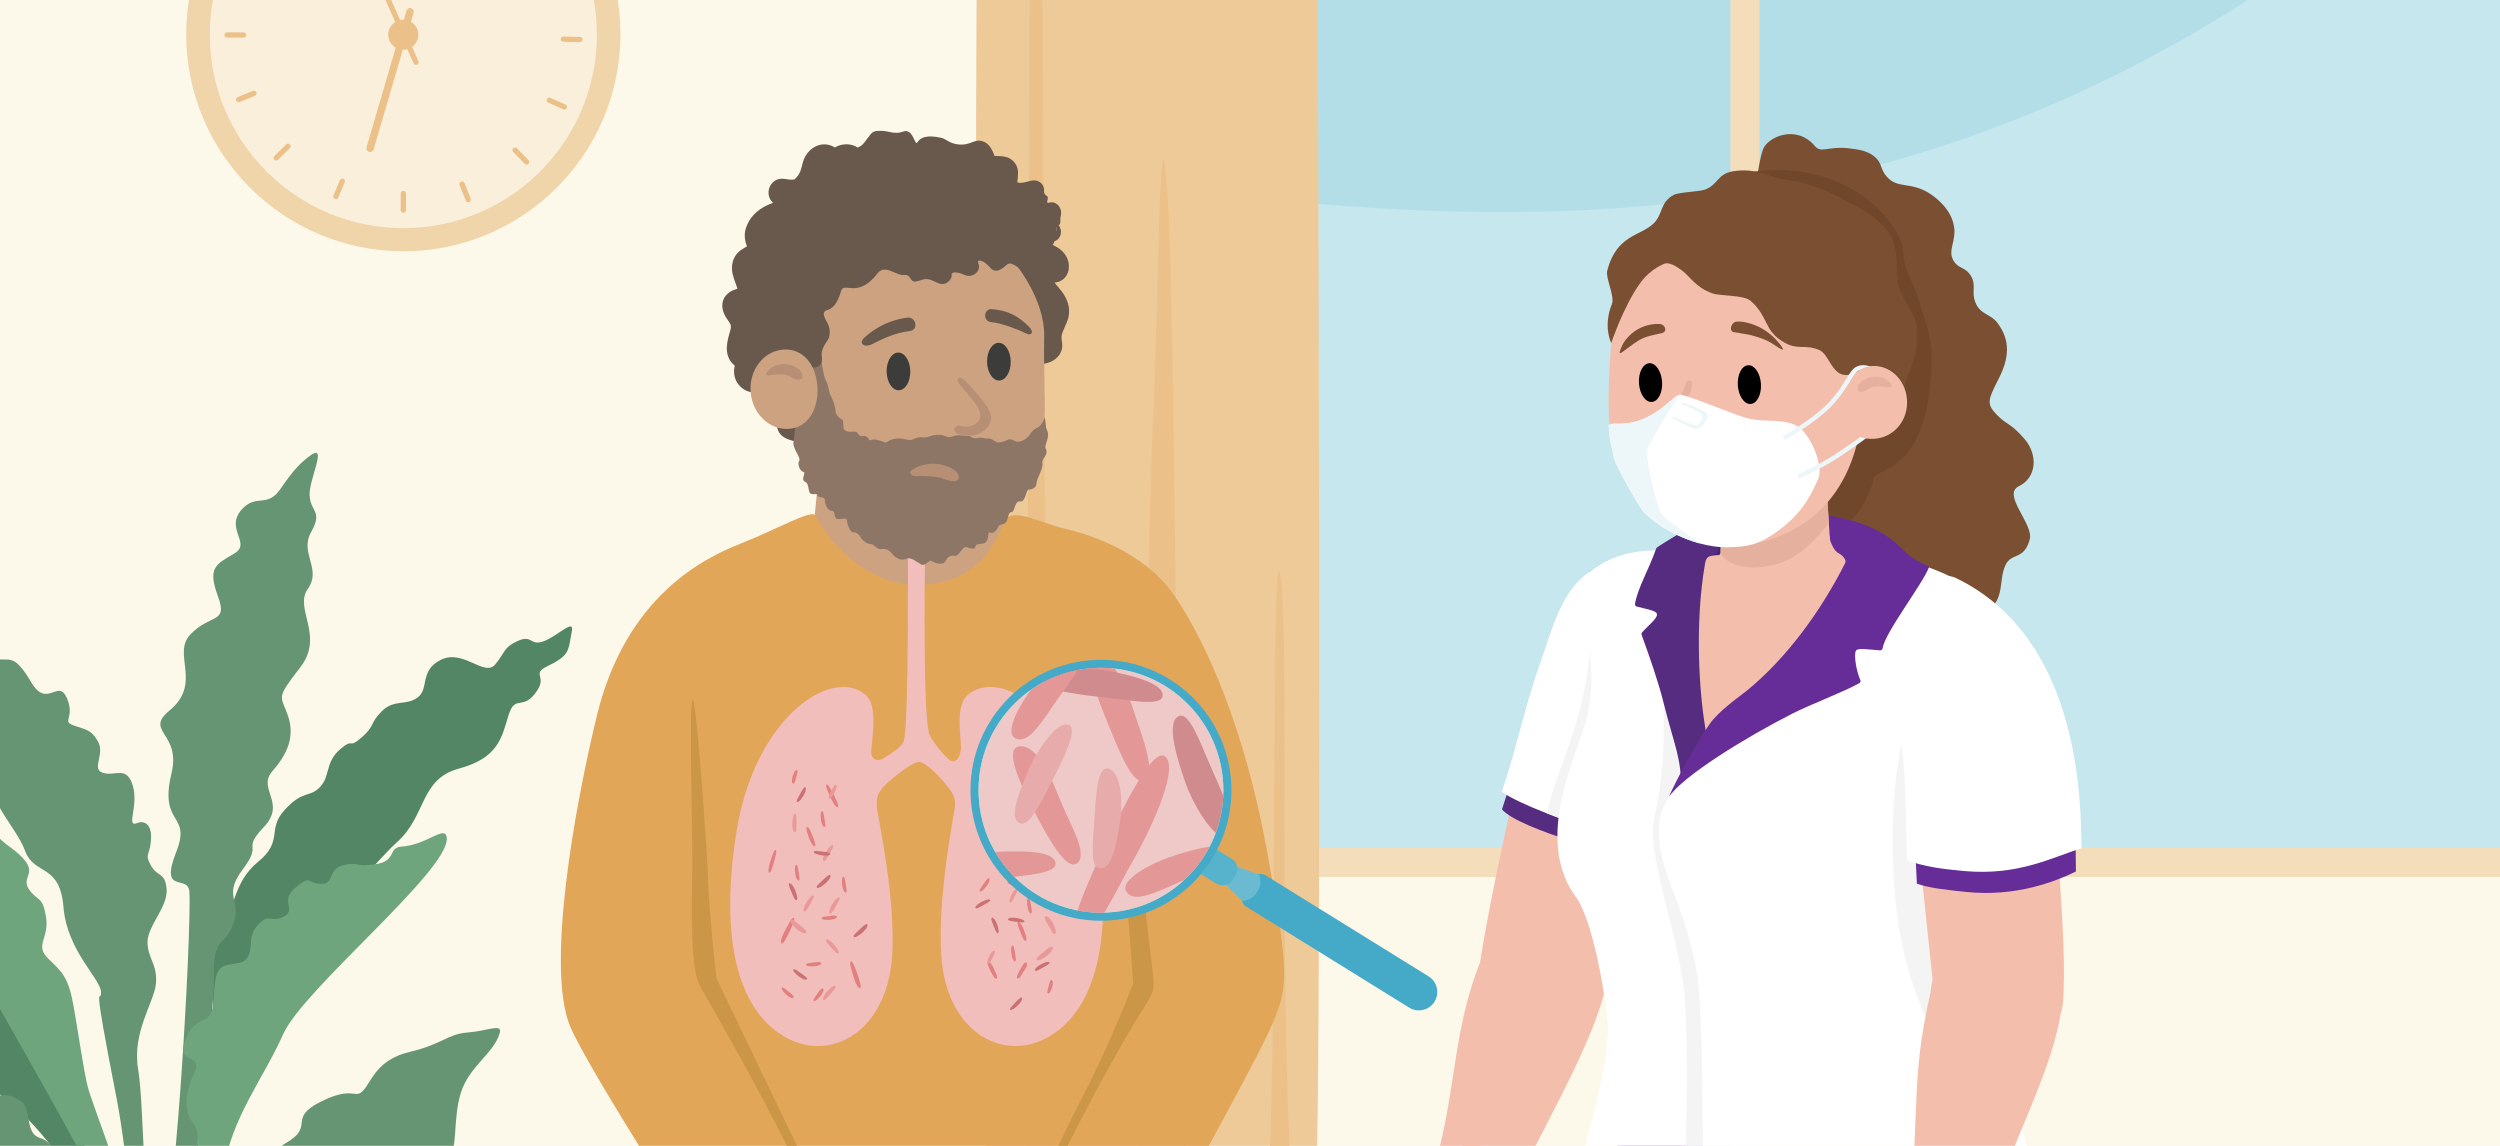
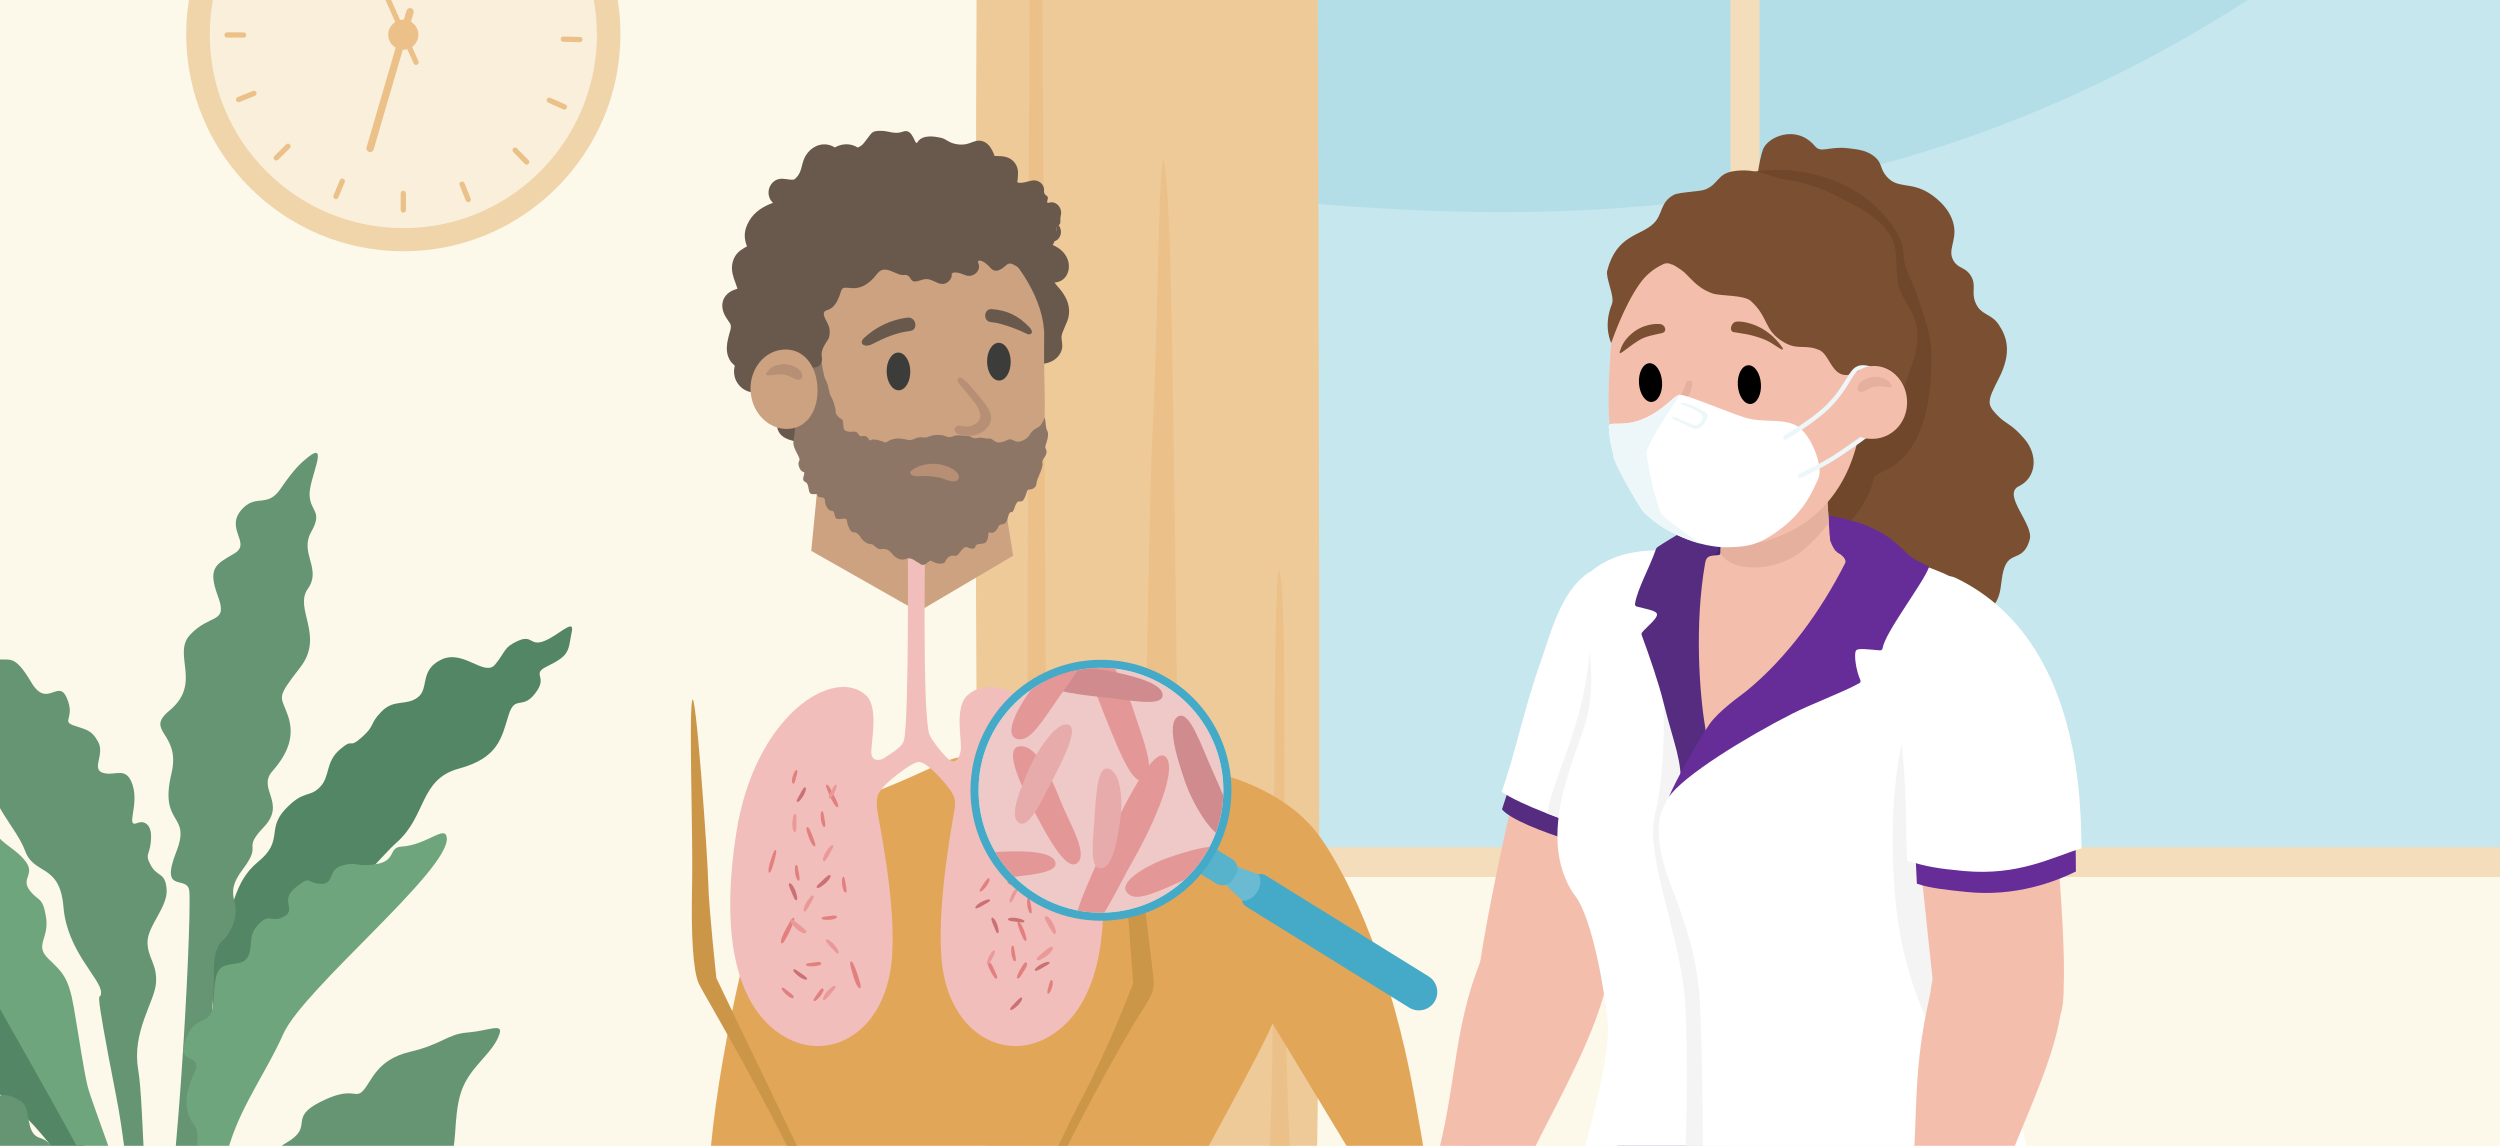
<svg xmlns="http://www.w3.org/2000/svg" id="Laag_2" data-name="Laag 2" viewBox="0 0 840 385">
  <defs>
    <style> .cls-1 { fill: none; } .cls-2 { fill: #3c3c3b; } .cls-3 { fill: #cb7174; } .cls-4 { fill: #f9efda; } .cls-5 { fill: #fcf8ea; } .cls-6 { fill: #e28080; } .cls-7 { fill: #f4f4f4; } .cls-8 { fill: #659572; } .cls-9 { fill: #f3ddba; } .cls-10 { fill: #538664; } .cls-11 { fill: #e7f6f6; } .cls-12 { fill: #b68f74; } .cls-13 { fill: #b3dee8; } .cls-14 { fill: #49f7ff; } .cls-15 { fill: #6abbd2; } .cls-16 { fill: #f1bebb; } .cls-17 { fill: #ebc189; } .cls-18 { clip-path: url(#clippath-1); } .cls-19 { fill: #f0d4aa; } .cls-20 { fill: #fff; } .cls-21 { fill: #57b3cc; } .cls-22 { fill: #cc9649; } .cls-23 { fill: #c5e7ed; } .cls-24 { opacity: .2; } .cls-25 { fill: #ecb5a5; } .cls-26 { fill: #edf6f8; } .cls-27 { fill: #69594d; } .cls-28 { fill: #45aac7; } .cls-29 { fill: #8e7667; } .cls-30 { fill: #e6b09f; } .cls-31 { fill: #662d98; } .cls-32 { fill: #7b4f31; } .cls-33 { fill: #f4bead; } .cls-34 { fill: #cda280; } .cls-35 { fill: #422775; } .cls-36 { fill: #eeca99; } .cls-37 { fill: #6fa57d; } .cls-38 { clip-path: url(#clippath); } .cls-39 { fill: #562c81; } .cls-40 { fill: #e89998; } .cls-41 { fill: #70472a; } .cls-42 { fill: #e2a659; } </style>
    <clipPath id="clippath">
      <rect class="cls-1" width="840" height="385" />
    </clipPath>
    <clipPath id="clippath-1">
      <circle class="cls-16" cx="369.92" cy="265.53" r="41.13" />
    </clipPath>
  </defs>
  <g id="Illustratie_1" data-name="Illustratie 1">
    <g class="cls-38">
      <g>
        <rect class="cls-5" x="-22.44" y="-14.55" width="884.88" height="414.11" />
        <g>
          <polygon class="cls-20" points="970.85 -216.21 412.34 -216.21 415.06 288.34 973.57 288.34 970.85 -216.21" />
          <g>
            <g id="Raam">
              <rect class="cls-13" x="429.63" y="-212.79" width="500.58" height="501.54" />
              <path class="cls-23" d="M930.21-170.93v459.68h-500.58V67.4c85.06,7.76,189.69,9.61,300.98-52.61,93.29-52.16,154.99-129.05,199.59-185.72Z" />
              <path class="cls-9" d="M425.25-217.01v511.67h508.55V-217.01h-508.55ZM581.42,284.63h-146.32V-206.98h146.32v491.61ZM924.9,284.63h-333.69V-206.98h333.69v491.61Z" />
            </g>
            <g>
              <path class="cls-36" d="M441.89,398.2c-2.27,2.87-4.53,2.23-7.61,2.2-1.12-.01-2.34.06-3.72.4-1.73.44-3.23,1.76-4.92,3.27-3.35,2.99-7.47,6.72-15.67,5.85-8.98-.95-8.71-6.03-11.46-9.74-1.03-1.39-2.49-2.59-5.02-3.31-4.2-1.18-7.77.86-11.47,3.31-4.46,2.96-9.11,6.53-15.3,5.82-7.27-.84-10.72-4.89-13.62-8.04-1.62-1.76-3.07-3.23-4.91-3.69-1.35-.34-2.27.3-3.09,1.31-2.3,2.87-3.73,8.72-11.33,3.9-10.25-6.49-4.17-614.26-4.12-619.41.82,1.25,112.24-.03,112.24-.03,0,0,3.09,614.23,0,618.14Z" />
              <path class="cls-17" d="M348.19-162.56c2.72,14.94,2.25,447.9,4.91,560.55-1.62-1.76-3.07-3.23-4.91-3.69-1.35-.34-2.27.3-3.09,1.31.03-93.45.3-573.47,3.09-558.16Z" />
              <path class="cls-17" d="M392.47,68.26c2.31,36.06,2.89,228,6.05,331.94-1.03-1.39-2.49-2.59-5.02-3.31-4.2-1.18-7.77.86-11.47,3.31,1.76-54.43,3.53-226.33,5.29-257.61,2.06-36.51,2.06-122.59,5.15-74.34Z" />
              <path class="cls-17" d="M434.28,400.4c-1.12-.01-2.34.06-3.72.4-1.73.44-3.23,1.76-4.92,3.27.88-9.47,1.36-23.63,1.83-48.91,1.03-54.77,0-189.1,3.09-159.1,2.45,23.75-.92,142.4,3.72,204.34Z" />
            </g>
          </g>
        </g>
        <g>
          <path class="cls-10" d="M192.13,212.13c-1.29,6.8-.56,7.97-8.44,11.84-4.97,2.44-.09,3.23-3.07,7.85-4.92,7.63-7.46,1-9.79,8.62s-3.49,14.24-16.68,17.82c-13.19,3.58-10.81,15.88-20.79,24.73-9.97,8.85-58.4,67.39-58.4,67.39,0,0-7.63-19.85-1.92-32.31,5.72-12.46,5.12-21.51,13.73-28.55s2.74-10.82,9-17.53c6.26-6.72,8.1-3.83,11.69-7.49,3.59-3.66,1.74-8.34,6.7-12.64,4.96-4.3,2.57.12,7.33-4.06,4.76-4.18,2.48-4.44,6.71-8.74,4.22-4.3,8.28-1.78,12.19-4.76s.42-9.06,7.86-12.66c7.44-3.6,14.52,5.92,18.1,1.65,3.58-4.27,2.72-5.73,7.66-7.95,4.94-2.22,4.04,1.88,8.77.08,4.72-1.8,10.21-7.78,9.37-3.32Z" />
          <path class="cls-8" d="M50.5,507.39s-3.63-98.91-11.35-138.49c-8.59-44.01-5.14-30.91-5.2-35.49-.07-4.59-11.41-13.8-12.62-28.62-1.21-14.82-9.81-10.56-12.87-18.84-3.06-8.28-12.63-16.46-10.69-24.43,1.93-7.96-9.49-12.03-7.57-20.82,1.91-8.79,2.86-5.34,1.91-8.79s-5.2-13.28-1.41-15.74,5.18,5.13,9.02,5.39c3.85.26,5.41-1.39,10.77,7.68,5.36,9.06,9.08-1.43,11.97,5.29,2.89,6.73-1.86,7.69,2.18,9.18s6,1.26,8.34,5.55c2.34,4.29-2.45,9.16,1.64,10.42s7.89-2.57,9.99,4.26-2.48,14.23,1.49,12.61c2.77-1.13,4.68,1.06,4.67,4.28-.03,6.85-2.43,5.6-.15,9.82s4.9,2.23,5.37,8.14c.47,5.9-6.42,12.32-6.42,17.73s3.32,7.38,2.85,13.77c-.47,6.39-8.17,16.34-5.99,29.08,2.19,12.74,1.48,58.13,6.82,59.29,5.34,1.16,11.22-107.2,10.38-119.07-.43-6.06-10.17,1.32-4.39-13.39,5.22-13.28-5.91-8.49-1.61-26.39,3.29-13.72-9.29-13.96-.69-21.06,11.13-9.18.85-18.91,6.91-25.44,6.8-7.31,12.89-3.55,9.36-13.04-3.53-9.49-.68-10.68,5.49-14.27,6.17-3.59-3.86-8.58,3.1-15.41,4.51-4.43,8.14.02,12.49-6.38,4.35-6.39,6.74-8.63,9.06-10.48,7.55-6.05.37,7.14.68,12.75.31,5.61,4.52,5.18.52,12.28-4.01,7.1,3.68,12.36-1.11,19.07-4.79,6.72,5.76,15.72-2.6,26.47-8.36,10.75-6.46,9.27-4.09,16.16,2.37,6.89-.03,12.74-5.24,18.67s4.86,10.61-2.83,18.72-.14,5.02-7.12,14.27c-6.99,9.24,0,10.33-3.32,18.69s-6.61,2.75-6.39,18.35c.22,15.6-11.45,102.02-12.12,127.34-.67,25.32.28,47.95-2.09,51.89-2.37,3.94-6.65,9.84-7.12-.98Z" />
          <path class="cls-37" d="M150.13,281.47c1.06,10.89-48.18,50.75-54.95,65.96-6.77,15.21-17.69,28.49-20.07,46.2-2.37,17.71-10.45,145.61-10.45,145.61l-5.7.98s8.18-132.55,7.41-139.57c-.76-7.02,3.55-10.83.92-13.35-2.63-2.52.65-5.64-2.18-9.49-2.83-3.85-3.75-8.97.04-16.99,3.79-8.02-7.61-1.62-1.92-13.46,3-6.24,7.72-2.68,8.37-9.93.65-7.25.34-11.98,4.29-13.06s6.07-.18,7.62-3.33-.44-6.63,3.41-10.55,4.15-.17,8.51-2.54c4.36-2.36-1.67-5.32,3.88-9.74,5.55-4.43,3.25-1.52,8.27-1.25s2.34-4.78,7.48-6.19,4.37.69,11.31-.42,3.98-5.62,8.55-5.9c8.61-.54,14.75-7.5,15.19-2.95Z" />
          <path class="cls-10" d="M63.16,554.34c-7.49,1.74-33.61-154.11-46.99-170.6-13.39-16.49-20.79-18.18-26.92-24.13-6.13-5.95-.1-8.08-6.3-9.9-6.2-1.83-9.51-.33-11.72-3.81-2.21-3.48.59-8.85-3.73-9.66-4.31-.81-9.6-1.04-11.99-5.93-2.4-4.89,1.62-11.63-2.01-12.6-3.63-.97-8.9-3.74-9.55-8.67-.65-4.93,1.89-6.97-.32-10.45-2.21-3.48-7.37-8.09-7.98-12.67s-9-12.43-5.73-14.28c3.26-1.85,14.98,9.95,19.49,9.63,4.51-.32,9.61-1.51,11.39,1.35,1.78,2.85,8.64-.92,12.3,2.95,3.66,3.87,6.57-.92,9.3,3.95,2.73,4.87,3.77,10.83,6.58,10.52s3.48-2.68,6.43.83,3.16,9.95,6.56,9.36,7.77-1.96,9.1,2.81c1.33,4.77-2.7,10.04.99,10.83s5.03-1.2,6.51,5.47c1.48,6.67-1.67,6.78,3.69,10.2s2.51,9.21,2.8,17.65-1.04,10.11,4.83,34.2c5.88,24.09,33.36,147.68,34.21,151.47.85,3.8,2.12,10.76-.94,11.47Z" />
          <path class="cls-37" d="M46.55,505.71s-1.65-79.71-11.15-101.84c-9.5-22.14-96.17-169.69-99.97-177.07-3.55-6.91,10.93,8.34,16.14,8.36,3.42.01,7.6,1.48,10.92,7.87s9.02,2.46,12.82,6.89c3.8,4.43,4.06,18.83,9.63,18.51s8.06,1.25,11.56,8.34c3.5,7.09,7.3,7.09,11.58,12.01,4.27,4.92-1.18,6.17,1.78,10.22,2.97,4.05,4.46,1.97,5.61,9.16,1.15,7.19-3.97,9.35.73,13.92,4.7,4.57,6.8,6.07,8.6,16.39,1.8,10.32,3.22,20.65,4.65,26.56,1.42,5.9,14.55,38.45,16.3,51.2,1.75,12.75,5.07,89.49,5.07,89.49h-4.27Z" />
          <path class="cls-8" d="M167.87,347.26c-2.16,6.89-10.15,10.95-12.99,19.81-2.85,8.85-.95,20.17-4.27,21.64s-13.7,4.67-14.44,8.98,2.57,9.57-4.13,14.97c-4.44,3.58-5.86.63-9.18,6.53-3.32,5.9.31,8.94-5.43,10.38-5.74,1.44-12.27-3.57-11.86,1.15.42,4.72,2.46,4.69-3.79,7.9-6.25,3.21-14.43,3.1-19.12,12.5-4.69,9.4-9.66-1.91-14.52,36.65-2.98,23.65,1.75,37.69-2.52,38.67s-17.57-.98-17.57-.98c0,0-3.74-.31-5.91-8.77s-11.77-67.58-19.31-86.22c-7.54-18.65-51.7-64.89-71.17-74.72-19.47-9.84,3.32-6.89,9.97-3.44,6.65,3.44,24.73,3.33,28.98,5.6,4.25,2.27.74,13.25,5.82,11.2s7.74-1.12,10.92,1.12c3.18,2.24,1.03,10.55,5.91,12.05,4.87,1.51,5.28,5.21,5.79,10.98.51,5.77,5.35,4.65,6.02,14.81.67,10.15,6.78,13.08,7.76,22.19.98,9.11,5.23,36.07,8.56,52.35,3.34,16.28,3.2,30.44,5.17,33.45,1.97,3,13.36,3.5,13.36,3.5,0,0,7.04-67.56,9.93-81.5,2.89-13.93,10.41-17.33,11.16-26.95s5.07-10.47,8.61-10.04-3.49-11.28,6.43-16.99c9.93-5.71.42-8.2,11.59-13.84,11.16-5.64,11.58-.64,14.46-3.88,2.88-3.24,4.56-10.32,15.59-12.93,11.03-2.6,12.6-5.99,19.41-6.51s11.91-3.24,10.78.33Z" />
        </g>
        <g>
          <g>
            <path class="cls-32" d="M593.81,129.73c-.1,1.89-.12,3.98,0,6.45.12,2.55.39,5.51.88,9.07,1.31,9.51-1.05,46.24,6.45,54.68,2.11,2.38,28.93,15.28,37.14,14.7,13.15-.94,23.99-5.07,29.64-9.33,5.76-4.34,3.57-10.34,5.9-15.4,2.01-4.37,6.26-1.51,8.18-8.7,1.36-5.08-9.46-15.04-3.66-17.83,5.9-2.83,6.55-10.4,1.93-15.83-4.7-5.52-5.97-4.64-9.35-8.19-3.37-3.54-3.22-4.6.67-12.16,4.54-8.83,2.7-14.1-.05-18.17-2.53-3.75-6.02-3.04-7.78-7.34-1.5-3.67.42-5.72-1.53-8.98-1.85-3.08-4.17-2.29-5.81-5.05-2.18-3.67,1.06-6.51.09-11.82-1.18-6.42-7.39-10.33-8.34-10.93-6.3-3.97-10.61-1.3-14.33-5.67-2.24-2.63-1.35-4.49-4.1-6.68-2.47-1.97-5.22-2.32-8.67-2.73-6.74-.79-9.1,1.83-11.26-.73-6.27-7.44-15.97-3.1-17.48,1.22-2.24,6.37-5.11,31.06-1.36,40.71,1.39,3.55,3.25,31.14,2.85,38.73Z" />
            <path class="cls-41" d="M576.96,66.34c1.75.23,3.57.22,4.58-.12,2.41-.8,4.85-1.29,7.39-1.46,3.05-.2,6.06,0,8.98.54-.62.11-1.18.42-1.54.94-1.69,2.5-2.97,5.07-3.88,7.95-1.72,5.4-1.9,11.17-1.53,16.8.03.42.06.83.09,1.25.54,6.7,1.52,13.34,2.02,20.05.43,5.8.68,11.62.74,17.44.03,2.15.02,4.3,0,6.45-.07,5.33-.31,10.67-.71,15.98-.5,6.56-1.43,13.2-.81,19.79.18,1.95.53,3.84,1.01,5.69,1.06,4.07,2.76,7.92,4.75,11.72-.17-.33-.26-.49-.3-.55.08.16.61,1.17.77,1.44-.05-.1-.17-.32-.37-.7,1.23,2.28,27.69-10.11,31.52-29.17.59-2.92,19.08-1.3,19.32-40.14.05-7.89-2.51-13.41-4.78-20.84-1.25-4.1-4.55-9.22-4.58-13.62-.05-6.79-6.3-13.76-11.3-18.04-12.03-10.31-33.75-14.06-48.74-7.09-.27.12-.56.15-.82.22-1.06,1.73-1.62,3.72-1.79,5.48Z" />
            <g>
              <g id="Onderarm_R" data-name="Onderarm R">
                <path class="cls-33" d="M481.61,393.42c8.78-29.84,5.71-49.88,19.08-77.84,0,0,42.53-9.36,39.84,10.72-2.69,20.08-19.55,47.59-33.22,75.9l-25.71-8.78Z" />
                <path class="cls-33" d="M483.47,405.77c4.43,5.97,12.94,7.28,19,2.92,6.07-4.36,7.4-12.73,2.97-18.7-4.43-5.97-12.94-7.28-19-2.92-6.07,4.36-7.4,12.73-2.97,18.7Z" />
              </g>
              <g id="Bovenarm_R" data-name="Bovenarm R">
                <path class="cls-33" d="M538.97,331.81c5.36-15.53,28.32-73,30.99-80.53,2.67-7.53-49.24-30.05-50.6-25.47-10.59,35.41-22.22,92.48-23.23,107.24l42.85-1.24Z" />
              </g>
            </g>
            <g>
              <path class="cls-39" d="M509.62,256.68l-4.95,15.26c5.31,6.52,41.58,16.62,49.15,16.81,1.87-3.68,3.74-7.35,5.61-11.03-22.6-18.6-42.22-27.26-49.81-21.04Z" />
              <circle class="cls-20" cx="555.24" cy="219.19" r="32.89" transform="translate(-40.27 177.87) rotate(-17.57)" />
              <path class="cls-20" d="M582.03,238.28c-6.85,12.32-22.42,39.88-25.07,45.65-5.05-.75-10.57-2.05-16.51-3.74-1.87-.53-3.81-1.11-5.78-1.72-5.22-1.61-10.31-3.39-14.87-5.15-6.67-2.6-12.2-5.17-15.24-7.27,4.28-11.78,7.55-28.18,13.09-43.66,3.27-9.08,6.58-23.31,15.78-29.76,9.2-6.44,48.61,45.65,48.61,45.65Z" />
              <path class="cls-7" d="M540.45,280.19c-1.87-.53-3.81-1.11-5.78-1.72-5.22-1.61-10.31-3.39-14.87-5.15,2.24-12.99,13.15-30.93,14.44-56.53.66-13.25,6.42,37.63,6.22,63.4Z" />
              <polygon class="cls-31" points="544.03 376.59 542.49 399.05 587.24 386.06 544.03 376.59" />
              <path class="cls-31" d="M644.25,190.98s-29.61,13.18-51.82,13.37c-4.05.04-7.95-.59-11.54-2.13-12.79-5.47-17.58-16.2-13.79-21.22,2.93-3.88,21.04-11.81,28.28-10.09.59.14,26.18,1.42,35.65,7.67,3.36,2.22,2.35,1.16,4.25,3.01,5.44,5.29,9.18,8.03,8.96,9.38Z" />
              <path class="cls-35" d="M600.77,167.91l-6.07,37.42c-4.05.04-7.95-.59-11.54-2.13-12.79-5.47-25.33-19.87-19.22-23.73,4.41-2.79,27.71-13.72,34.95-12,.59.14,1.22.29,1.87.44Z" />
              <path class="cls-33" d="M650.9,201.51c-9.87,28.45-16.19,29.48-26.47,61.1-.59,1.81-1.93,3.29-3.69,4.04-10.61,4.57-26.92,8.21-45.29,10.97-17.8,2.7-31.5-61.61-33.48-82.02-.33-3.45,2.06-6.58,5.47-7.14,10.65-1.74,20.4-1.03,29.84-1.93.22-.02.42-.08.59-.22.52-.41.39-3.64.42-5.28.01-.48.06-.95.19-1.41,2.12-8.03,9.81-13.92,18.48-13.79,9.26.14,16.83,7.07,18.03,15.98,0,0,.82,2.21,1.76,3.27,2.12,2.36,18.72,6.24,28.85,7.72,4.11.6,6.64,4.8,5.28,8.72Z" />
              <path class="cls-20" d="M601.13,439.93c-1,.81-2.58,1.35-4.61,1.68-7.29,1.16-20.54-.55-34.99-3.41-.23-.05-.48-.09-.71-.14-15.85-3.17-40.54-11.32-39.38-15.94,1.52-6.67,20.35-60.4,18.75-78.75-.69-7.94-4.82-34.13-10.78-42.14-.54-.73-1.11-1.52-1.58-2.33-11.98-20.48,3.28-47.34,5.65-58.94,4.72-22.73-6.49-40.92-.59-46.5,10.55-9.94,23.26-8.74,34.69-8.2-4.64,7.37-4.85,27.92-3.33,46.08,1.14,13.56,3.23,25.8,5.13,30.26,2.63,6.23,14.14,16.83,13.63,22.51.23,22.21,5.68,36.83,8.91,54.62,1.32,7.28,1.26,31.73-.42,38.54-1.65,6.68-3.82,14.72-5.93,22.58,0,0,0,0,0,.03.65,1.1,20.93,35.75,15.55,40.06Z" />
              <path class="cls-7" d="M596.52,441.6c-7.29,1.16-20.54-.55-34.99-3.41,6.19-30.67,5.78-92.48,4.37-104.85-2.57-22.44-13.03-46.26-9.9-59.36,5.17-21.71,2.21-50.3,2.14-51.14l6.11,8.48c1.14,13.56,3.23,25.8,5.13,30.26,2.63,6.23,14.14,16.83,13.63,22.51.23,22.21,5.68,36.83,8.91,54.62l-.42,38.54-.13,11.17-5.79,11.42s0,0,0,.03c.29,1,7.34,25.17,10.94,41.74Z" />
              <path class="cls-39" d="M564.75,265.85c.46-10.85-2.1-14.85-5.9-30.14-1.62-6.52-4.71-15.41-7.14-22.04-.15-.4-.27-.83.02-1.16,2.04-2.37,5.32-4.79,5-6.21-.24-1.13-3.11-1.54-6.82-2.51-.38-.11-.63-.51-.55-.95.92-5.28,4.72-11.67,7.05-18.35.17-.47.44-.63.82-.88,1.28-.86,6.5-4.14,9.96-5.94,2.85-1.49,5.77-1.14,7.75,1.47,0,0,5.16,6.08.43,7.45-1.71.5-2.15.92-2.48,2.81-3.56,20.36-1.88,43.57.05,54.91,1.44,8.48-6.53,16.07-8.18,21.56Z" />
              <path class="cls-20" d="M684.28,418.49c-30.56,22.75-63.81,51.54-112.22,29.87,0,0,.81-84.63-1-113.1-.89-14.28-5.23-26.33-9.86-38.42-2.41-6.34-4.31-13.37-3.77-20.13,1.63-19.82,52.55-54.6,67.43-88.31,8.21.55,9.85-3.69,28.55,4.4,9.05,3.92,36.36,25.82,25.22,53.52-4.87,10.62-7.64,18.73-9.37,26-2.71,11.45-2.8,20.77-4.32,34.36-.55,5.09-4.52,14.23-2.14,18.74,2.87,5.43,5.44,13.7,7.76,21.93,1.77,6.22,3.39,12.4,4.9,17.31,6.49,21.16,12.62,51.01,8.83,53.84Z" />
              <path class="cls-7" d="M662.07,369.61c-8.44-14.06-22.46-34.93-25.31-68.44-3.81-44.74,6.56-65.63,6.56-65.63l7.03-3.81,18.92,40.58c-2.71,11.45-2.8,20.77-4.32,34.36-.55,5.09-.4,9.82-.37,16.77.03,6.14-4.81,37.93-2.49,46.17Z" />
              <path class="cls-31" d="M626.18,177.39c5.8-.59,12.74,6.93,14.85,8.82,3.12,2.79,7.3,3.88,7.13,4.34-2.13,5.67-14.82,21.97-15.6,27.26-.06.44-.46.74-.9.71-4.25-.31-7.41-.88-8.05.1-.8,1.24.1,6.93,1.46,9.85.19.4.03.89-.36,1.1-5.97,3.24-16.29,7.06-22.51,10.22-15.8,8.03-36.8,20.98-41.5,28.06,2.54-5.99,9.41-18.24,13.64-24.45,3.12-4.57,10.73-9.81,12.42-11.19,13.53-11.03,25.02-26.79,33.23-43.05.42-.83-.4-2.26-2.37-3.42-2.62-1.54,6.57-5.39,7.67-8.07.13-.32.56-.28.9-.31Z" />
              <path id="Mond" class="cls-25" d="M575.51,164.19c4.34.79,6.38.49,9.9-1.95,3.12-2.15,2.37-5.39-1.23-5.24-3.06.13-4.1-.01-8.67,1.68-2.74,1.02-5.28,4.54,0,5.51Z" />
            </g>
            <g id="Nek">
              <g>
                <path class="cls-33" d="M615.1,185.08v.02c-.27,9.92-8.35,17.9-18.34,17.97-10.21.07-18.54-8.14-18.61-18.35,0-.77.04-1.53.12-2.28.07-.03.14-.06.22-.09,0-.46,0-.92.01-1.38h0c.02-1.6.05-3.19.06-4.78.07-5.14.11-10.25.18-15.39,1.98-7.98,8.81-13.75,16.75-14.33,7.24-.52,14.22,3.37,17.76,9.9l.13,2.07.9,14.04.59,9.21h0s.22,3.4.22,3.4Z" />
                <path class="cls-30" d="M614.4,161.13c0,.21,0,.41,0,.61v.02c-.26,9.77-8.23,17.64-18.07,17.7-10.06.07-18.26-8.02-18.33-18.08,0-.76.04-1.51.12-2.25.06-.49.13-.97.23-1.45h0c.53-2.67,1.64-5.12,3.2-7.23,3.29-4.46,8.56-7.37,14.53-7.41,6.44-.05,12.12,3.26,15.4,8.29,1.36,2.1,2.31,4.48,2.71,7.06h0c.14.9.21,1.81.22,2.73Z" />
                <path class="cls-30" d="M613.8,164.86l.7,10.86c-4.36,5.54-9.31,10.75-15.6,13.15-7.09,2.71-17.05,2.79-20.76-2.74.06-5.47-.21-19.27-.15-24.74,2.03-8.5,9.43-3.28,17.64-3.89,7.49-.54,14.51.41,18.18,7.37Z" />
              </g>
            </g>
            <g id="Hoofd">
              <path class="cls-33" d="M540.53,137.14c.08,3.65.36,7.16.94,10.55,1.47,8.73,4.89,16.59,12.07,23.35,2.39,2.25,19.86,16.4,39.97,10.63,15.27-4.37,26.68-15.8,30.77-34.06,0,0,4.68-2.63,4.78-4.61.3-5.74-3.73-15.95-3.9-18.74,3.32-22.8-2.55-39.13-24.71-46.96-16.66-5.88-36.68,4.56-46.91,14.4-7.47,7.17-11.71,15.23-12.33,25.4-.43,7-.85,13.71-.69,20.05Z" />
              <path class="cls-32" d="M639.93,130.09c-1.02-2.78-2.98-5.15-5.78-6.47-3.04-1.41-7.71-.15-8.96.63-9.46,5.91-9.71-4.78-13.84-6.6-4.82-2.12-7.12.12-11.81-2.56-7.07-4.04-5.07-8.42-11.31-14-2.25-2.01-10.2-1.6-12.77-2.48-5.74-1.96-7.83-5.98-10.35-7.75-1.85-1.31-3.12-2.06-3.61-2.07-.92-.49-2.07-.43-2.95.13h0c-2.93,1.38-5.46,3.47-7.37,6.09-5.64,7.76-9.8,20.25-9.8,20.25,0,0-2.85-5.51.23-13.11,1.03-2.54-2.21-8.77-1.58-11.2,3.14-12.19,11.31-11.61,15.63-15.91,3.17-3.16,2.02-7,6.74-9.57,1.72-.93,8.74-1.04,10.63-1.82,4.42-1.81,3.97-5.14,9.07-6.06,7.7-1.4,13.19,2.06,17.31,2.65,6.8.97,12.21,2.82,16.51,5.01,8.39,4.26,15.15,7.4,19.26,13.87,3.01,4.73,1.38,13.12,3.05,17.88,1.74,4.94,5.39,8.37,5.85,13.09.96,9.93-3.36,14.84-4.15,19.99Z" />
            </g>
            <path id="Mond-2" data-name="Mond" class="cls-30" d="M582.97,159.61c1.29-1.75-1.77-3.38-5.7-2.9-8.23,1.01-10.93,2.6-6.99,6.75,2.54,2.68,7.64,3,12.69-3.85Z" />
            <ellipse id="Oog_L" data-name="Oog L" cx="587.79" cy="129.22" rx="3.89" ry="6.52" transform="translate(-7.08 38) rotate(-3.68)" />
            <ellipse id="Oog_R" data-name="Oog R" cx="554.58" cy="128.54" rx="3.89" ry="6.52" transform="translate(-7.11 35.87) rotate(-3.68)" />
            <path id="Wenkbrauw_L" data-name="Wenkbrauw L" class="cls-32" d="M582.6,111.6c2.51.42,5.16.75,7.63,1.55,2.83.91,3.97,1.38,6.49,3.1,3.63,2.47,2.26.56,1.1-.88-1.6-1.99-2.97-3.13-4.65-4.27-2.92-1.98-6.97-3.27-9.68-3.04-1.83.15-2.72,3.25-.89,3.55h0Z" />
            <path id="Wenkbrauw_R" data-name="Wenkbrauw R" class="cls-32" d="M550.61,114.38c2.15-1.39,5.29-1.89,7.72-2.44,2.1-.47,1.18-2.97-.66-3.08-3.35-.2-6.93,1.03-9.48,3.27-2.31,2.03-3.3,3.89-3.93,5.97-.52,1.74,1.68-.71,6.35-3.73Z" />
            <g id="Onderarm_L" data-name="Onderarm L">
              <path class="cls-33" d="M640.81,408.77c4.8-31.37.61-44.46,7.83-75.16l43.95,5.06c-2.18,19.65-16.54,44.61-26.41,75.06l-25.36-4.96Z" />
              <circle class="cls-33" cx="670.75" cy="335.06" r="22.15" transform="translate(-35.16 82.35) rotate(-6.85)" />
            </g>
            <g>
              <circle class="cls-33" cx="671.13" cy="334.19" r="22.14" transform="translate(-63.7 482.93) rotate(-37.91)" />
              <path class="cls-33" d="M649.47,330.15c-1.86-16.96-7.5-72.22-8.47-80.46-.97-8.24,46.05-19.09,46.39-14.15,2.59,38.31,8.36,89.54,5.16,104.58l-43.08-9.97Z" />
              <path class="cls-31" d="M643.48,284.83l.59,12.08c4.2,1.53,10.59,2.16,16.58,2.78,16.7,1.75,30.06-3.54,36.86-6.87-.04-4.12-.08-8.25-.13-12.37-28.64-6.03-50.04-4.64-53.9,4.38Z" />
              <path class="cls-20" d="M640.81,289.2c6.38,1.95,10.23,2.65,19.08,3.46,18.41,1.67,29.4-4.57,39.51-7.63-.27-14.33.17-70.11-42.02-90.73-16.45-8.04-18.75,53.92-18.75,53.92,2.22,14.5,1.69,34.42,2.18,40.98Z" />
            </g>
            <g id="Neus">
              <path class="cls-30" d="M565.19,131.95c1.33-1.88.83-4.64,2.86-4.01,1.12.35.22,3.36-.31,4.31-2.08,3.26-4.09,5.7-5.62,7.39-1.46,1.61-2.44,2.51-2.28,3.64.28,1.97,3.84,3.09,5.81,3.57.57.14,1.07.54,1.21,1.11.06.25.05.49-.05.69-.32.65-1.27.88-2.62.71-.85-.11-3.95-.73-5.85-3.28-.39-.52-1.56-2.07-1.16-4.14.34-1.79,1.82-2.74,2.5-3.53,1.7-1.9,3.77-4.26,5.53-6.46Z" />
            </g>
          </g>
          <g>
            <path class="cls-20" d="M610.95,160.84c-1.85,3.97-4.5,10.91-13.22,17.3-7.4,5.41-11.18,5.5-16.48,5.72-3.51.14-7.02-.39-10.34-1.32-5.19-1.44-9.91-3.84-13.36-6.1-2.04-1.49-3.91-3.04-5.28-4.36-.07-.07-.12-.14-.17-.21-.07-.1-.15-.21-.23-.33-2.5-3.63-8.27-13.74-9.58-17.52-.32-2.01-.88-4.19-1.3-6.17,0-.02-.01-.04-.01-.07-.21-1.63-.35-3.23-.45-4.57,0-.05,0-.09,0-.13.01-.04.01-.08.02-.11.03-.06.07-.12.12-.17,0,0,0-.01.01-.02,1.04-1.08,5.27.68,11.72-2.14,6.77-2.96,9.61-7.36,11.74-7.96.08-.02.15-.03.21-.04.05-.01.1-.01.17-.01.04,0,.08.01.14.01,3.22.47,14.95,5.45,21.08,7.49,6.34,2.11,12.07.33,17.3,2.59,5.22,2.26,9.8,14.03,7.9,18.12Z" />
            <path class="cls-26" d="M571.11,182.54c-.07.01-.14.01-.2.01-5.19-1.44-9.91-3.84-13.36-6.1-2.04-1.49-3.91-3.04-5.28-4.36-.07-.07-.12-.14-.17-.21-.07-.1-.15-.21-.23-.33-2.5-3.63-8.27-13.74-9.58-17.52-.32-2.01-.88-4.19-1.3-6.17,0-.02-.01-.04-.01-.07-.21-1.63-.35-3.23-.45-4.57-.01-.03-.01-.05-.01-.08.01-.02.02-.03.02-.05.05-.09.09-.18.14-.28,0,0,0-.01.01-.02,1.04-1.08,5.27.68,11.72-2.14,6.77-2.96,9.61-7.36,11.74-7.96.08-.02.15-.03.21-.04.05-.01.1-.01.17-.01-4.43,6.16-10.96,16.87-11.2,18.94-.32,2.72,3.25,18.59,4.9,20.98.93,1.35,4.5,4.09,12.88,9.98Z" />
            <path class="cls-26" d="M604.82,160.64c-.29,0-.56-.17-.69-.45-.17-.38,0-.82.38-.99.07-.03,7.1-3.16,13.23-7.29,10.58-7.13,12.46-8.86,15.35-12.64,2.44-3.19.99-8.27.26-10.31-.55-1.54-2.84-3.47-5.1-4.31-1.55-.58-2.92-.6-3.87-.07-.92.52-1.71,1.8-2.8,3.58-1.37,2.23-3.25,5.29-6.57,8.69-4.87,4.98-14.33,10.52-14.73,10.75-.36.21-.82.09-1.03-.27-.21-.36-.09-.82.27-1.03.1-.06,9.7-5.67,14.42-10.5,3.2-3.28,5.03-6.25,6.36-8.42,1.21-1.97,2.08-3.4,3.34-4.1,1.35-.76,3.13-.77,5.12-.03,2.71,1.01,5.28,3.25,5.99,5.21,1.02,2.82,2.31,8.09-.48,11.73-3.01,3.93-4.95,5.72-15.71,12.97-6.25,4.21-13.39,7.39-13.46,7.42-.1.04-.2.06-.3.06Z" />
            <path class="cls-26" d="M562.34,140.82s4.06,2.16,6.77,3.16,4.81-3.56,4.69-4.56c-.16-1.38-8.84-4.89-9.12-3.92-.12.4,1.08.61,2.53,1.17,2.06.79,4.04,2.1,4.51,2.57.9.9.05,3-1.77,3.7-.43.17-4.43-1.43-6.78-2.6-1.65-.82-1.36.06-.82.48Z" />
          </g>
          <path class="cls-33" d="M640.78,135.2c0,6.76-4.96,11.91-11.07,12.23-8.96.47-9.09-6.12-9.09-12.88s2.98-11.59,9.09-11.59,11.07,5.48,11.07,12.23Z" />
          <path class="cls-30" d="M631.9,129.84c2.28.11,4.65.8,3.58-.68-.88-1.22-1.88-2.2-4.53-2.51-2.9-.34-5.95,1.2-6.59,2.93-.64,1.72.33,2.33,1.59,2.02,1.84-.46,2.39-1.94,5.96-1.76Z" />
        </g>
        <g>
          <polygon class="cls-34" points="275.85 151.58 272.58 185.09 308.55 205.52 340.42 186.72 335.34 155.03 275.85 151.58" />
-           <path class="cls-42" d="M427.6,343.92c-5.08,12.35-44.68,83.19-44.68,83.19l-43.24-.22-2.53-.02-49.36-.25-4.21-.02-42.69-.22s-43.46-67.16-49.4-81.73c-7.99-19.62,1.44-72.83,9.08-104.25,9.81-40.33,36.32-53.04,48.31-57.76,11.99-4.72,23.98-11.63,25.07-9.45,1.09,2.18,13.07,23.98,35.59,23.25,22.53-.72,25.96-18.78,28.7-22.16,2.74-3.38,11.63,1.46,19.25,3.27,7.63,1.82,26.52,7.27,37.06,22.52,10.53,15.26,23.61,44.32,31.23,86.09,7.63,41.78,6.91,45.41,1.82,57.76Z" />
+           <path class="cls-42" d="M427.6,343.92c-5.08,12.35-44.68,83.19-44.68,83.19l-43.24-.22-2.53-.02-49.36-.25-4.21-.02-42.69-.22c-7.99-19.62,1.44-72.83,9.08-104.25,9.81-40.33,36.32-53.04,48.31-57.76,11.99-4.72,23.98-11.63,25.07-9.45,1.09,2.18,13.07,23.98,35.59,23.25,22.53-.72,25.96-18.78,28.7-22.16,2.74-3.38,11.63,1.46,19.25,3.27,7.63,1.82,26.52,7.27,37.06,22.52,10.53,15.26,23.61,44.32,31.23,86.09,7.63,41.78,6.91,45.41,1.82,57.76Z" />
          <g>
            <path class="cls-16" d="M351.52,348.83c-15.07,7.99-33.49-2.45-35.23-27.43-1.39-19.78,4.22-47.4,4.51-49.95.29-2.55,0-3.81-1.63-6.17s-7.84-9.47-10.54-9.27c-2.6.2-10.51,6.74-11.88,8.46s-2.56,2.98-2.06,7.25,6.38,30.54,5.04,49.68c-1.74,24.98-20.16,35.42-35.23,27.43-15.08-8-23.25-29.97-17.07-69.2,6.17-39.23,32.76-56.01,43.59-45.96,4.65,4.33,1.18,17.66,1.81,19.98s2.98,1.85,4.18,1.09c4.98-3.17,6.29-4.39,6.72-5.99,1.82-6.72,1.27-72.29,1.27-72.29l5.95.09s-1.23,62.94,1.32,70.2c.66,1.88,5.37,7.89,7.04,8.76s2.92-.29,3.49-3.31-2.29-14.35,2.21-18.53c10.82-10.05,37.41,6.73,43.59,45.96,6.17,39.23-2,61.2-17.08,69.2Z" />
            <path class="cls-6" d="M262.53,316.94c.54.61,1.94-2.18,2.85-4.12.82-1.74,2.03-4.36,1.27-4.42s-1.94,2.6-2.54,3.63c-.61,1.03-2.21,4.2-1.57,4.9Z" />
            <path class="cls-6" d="M288.88,332.03c.81.05-.15-2.91-.86-4.93-.64-1.81-1.61-4.53-2.19-4.04s.44,3.21.73,4.37c.29,1.16,1.37,4.54,2.32,4.6Z" />
            <path class="cls-6" d="M281.44,271.21c.72-.05-.48-2.55-1.35-4.24-.78-1.52-1.96-3.8-2.42-3.3s.78,2.78,1.17,3.76,1.76,3.84,2.6,3.78Z" />
            <path class="cls-6" d="M258.4,293.2c.52.43,1.26-2.06,1.73-3.79.42-1.55,1.04-3.88.43-3.84s-1.2,2.41-1.55,3.35-1.2,3.78-.6,4.28Z" />
            <path class="cls-6" d="M273.76,284.41c.62-.05-.27-2.37-.86-3.83-.54-1.31-1.16-2.92-1.71-2.67-.65.3.25,2.42.5,3.27s1.36,3.28,2.07,3.22Z" />
            <path class="cls-6" d="M284.12,299.92c.53.06.32-1.38.06-2.72-.23-1.21-.34-2.71-.85-2.59-.61.15-.43,1.94-.36,2.71s.53,2.53,1.15,2.6Z" />
            <path class="cls-6" d="M268.32,295.91c.53.06.32-1.38.06-2.72-.23-1.21-.34-2.71-.85-2.59-.61.15-.43,1.94-.36,2.71s.53,2.53,1.15,2.6Z" />
            <path class="cls-6" d="M276.97,277.89c.53.06.32-1.38.06-2.72-.23-1.21-.34-2.71-.85-2.59-.61.15-.43,1.94-.36,2.71s.53,2.53,1.15,2.6Z" />
            <path class="cls-6" d="M352.35,301.01c.53.06.32-1.38.06-2.72-.23-1.21-.34-2.71-.85-2.59-.61.15-.43,1.94-.36,2.71s.53,2.53,1.15,2.6Z" />
            <path class="cls-6" d="M346.34,306.92c.53.06.32-1.38.06-2.72-.23-1.21-.34-2.71-.85-2.59-.61.15-.43,1.94-.36,2.71s.53,2.53,1.15,2.6Z" />
            <path class="cls-6" d="M340.99,323.02c.53.06.32-1.38.06-2.72-.23-1.21-.34-2.71-.85-2.59-.61.15-.43,1.94-.36,2.71s.53,2.53,1.15,2.6Z" />
            <path class="cls-40" d="M278.64,268.31c-.53-.09.09-1.41.72-2.63.57-1.09,1.1-2.26,1.56-2,.54.32-.15,1.74-.43,2.46s-1.24,2.27-1.85,2.16Z" />
            <path class="cls-6" d="M266.42,263.27c.46.28.76-.73,1.09-2.06.3-1.19.7-2.36.18-2.46-.61-.12-1.07,1.33-1.33,2.06s-.47,2.13.06,2.46Z" />
-             <path class="cls-40" d="M278.8,306.89c.43.44,1.29-.99,2.03-2.38.67-1.24,1.66-2.66,1.12-2.92-.65-.31-1.79,1.42-2.28,2.15s-1.36,2.64-.86,3.15Z" />
            <path class="cls-40" d="M270.14,306.23c.43.44,1.29-.99,2.03-2.38.67-1.24,1.66-2.66,1.12-2.92-.65-.31-1.79,1.42-2.28,2.15s-1.36,2.64-.86,3.15Z" />
            <path class="cls-40" d="M276.67,289.33c.43.44,1.29-.99,2.03-2.38.67-1.24,1.66-2.66,1.12-2.92-.65-.31-1.79,1.42-2.28,2.15s-1.36,2.64-.86,3.15Z" />
            <path class="cls-40" d="M267.01,279.58c.59.17.63-1.5.6-3.07-.03-1.41.14-3.13-.46-3.09-.71.05-.86,2.11-.93,2.99s.11,2.97.79,3.17Z" />
            <path class="cls-40" d="M276.6,335.95c.34.51,1.44-.75,2.43-1.97.88-1.1,2.12-2.31,1.63-2.67-.58-.42-2.01,1.07-2.63,1.7s-1.82,2.35-1.42,2.94Z" />
            <path class="cls-40" d="M277.61,315.68c-.55.27.55,1.53,1.64,2.66.98,1.02,2.02,2.4,2.43,1.96.49-.52-.79-2.14-1.34-2.83s-2.09-2.11-2.73-1.79Z" />
            <path class="cls-3" d="M265.3,296.75c-.61.07.01,1.63.66,3.06.58,1.29,1.11,2.93,1.65,2.66.64-.33-.04-2.28-.33-3.12s-1.27-2.68-1.98-2.59Z" />
-             <path class="cls-3" d="M291.45,310.65c-.28-.55-1.52.57-2.64,1.67-1.01.99-2.38,2.05-1.93,2.46.53.49,2.13-.82,2.82-1.38s2.08-2.11,1.76-2.75Z" />
            <path class="cls-3" d="M279.03,294.12c-.28-.55-1.52.57-2.64,1.67-1.01.99-2.38,2.05-1.93,2.46.53.49,2.13-.82,2.82-1.38s2.08-2.11,1.76-2.75Z" />
-             <path class="cls-3" d="M278.99,287.02c.22-.51-1.28-.73-2.71-.88-1.28-.13-2.81-.47-2.84.08-.03.65,1.81,1.01,2.6,1.17s2.69.23,2.95-.37Z" />
            <path class="cls-3" d="M270.65,264.57c-.4-.4-1.16.92-1.82,2.19-.59,1.14-1.48,2.44-.98,2.67.59.27,1.61-1.31,2.05-1.98s1.21-2.42.75-2.88Z" />
            <path class="cls-3" d="M271.12,329.07c.44-.35-.79-1.25-1.98-2.04-1.07-.71-2.27-1.73-2.55-1.26-.33.56,1.13,1.74,1.75,2.25s2.27,1.46,2.78,1.05Z" />
            <path class="cls-6" d="M275.92,323.65c-.18-.54-.97-.47-2.38-.26-1.27.18-2.84.23-2.74.77.12.64,2,.54,2.81.5s2.52-.39,2.32-1.01Z" />
            <path class="cls-6" d="M266.64,335.24c.26-.51-.34-1.02-1.48-1.89-1.02-.78-2.14-1.88-2.46-1.43-.37.54,1.01,1.81,1.6,2.36s2.04,1.54,2.34.96Z" />
            <path class="cls-6" d="M281.18,308.03c-.18-.54-.97-.47-2.38-.26-1.27.18-2.84.23-2.74.77.12.64,2,.54,2.81.5s2.52-.39,2.32-1.01Z" />
            <path class="cls-6" d="M276.53,332.18c-.53-.23-1,.4-1.8,1.59-.72,1.07-1.75,2.26-1.28,2.54.56.34,1.75-1.12,2.26-1.74s1.41-2.13.81-2.39Z" />
            <path class="cls-40" d="M270.81,313.42c.48-.53-.92-1.71-2.28-2.74-1.22-.93-2.6-2.28-2.91-1.59-.36.82,1.32,2.37,2.03,3.05s2.6,1.89,3.16,1.28Z" />
            <path class="cls-6" d="M332.21,323.32c-.72.05-.2,1.39.67,3.09.78,1.52,1.6,2.86,2.05,2.36s-.41-1.84-.81-2.83-1.08-2.68-1.92-2.62Z" />
            <path class="cls-6" d="M344.97,323.48c-.45-.57-1.27.61-2.19,2.28-.83,1.5-1.49,2.92-.82,3.02s1.3-1.36,1.9-2.24,1.63-2.39,1.11-3.05Z" />
            <path class="cls-6" d="M338.62,296.18c-.48.54.83,1.14,2.63,1.75,1.62.55,3.13.95,3.12.27s-1.57-1.04-2.54-1.47-2.64-1.18-3.2-.55Z" />
            <path class="cls-6" d="M342.09,309.62c-.62.05.27,2.37.86,3.83.54,1.31,1.16,2.92,1.71,2.67.65-.3-.25-2.42-.5-3.27s-1.36-3.28-2.07-3.22Z" />
            <path class="cls-6" d="M332.4,295.14c-.34-.42-1.19.76-1.95,1.91-.68,1.03-1.65,2.18-1.19,2.45.54.32,1.66-1.09,2.15-1.69s1.39-2.18.99-2.67Z" />
            <path class="cls-40" d="M334.11,319.36c.53.09-.09,1.41-.72,2.63-.57,1.09-1.1,2.26-1.56,2-.54-.32.15-1.74.43-2.46s1.24-2.27,1.85-2.16Z" />
            <path class="cls-40" d="M341.68,298.57c.53.09-.09,1.41-.72,2.63-.57,1.09-1.1,2.26-1.56,2-.54-.32.15-1.74.43-2.46s1.24-2.27,1.85-2.16Z" />
            <path class="cls-6" d="M353.42,329.31c-.46-.28-.76.73-1.09,2.06-.3,1.19-.7,2.36-.18,2.46.61.12,1.07-1.33,1.33-2.06s.47-2.13-.06-2.46Z" />
            <path class="cls-40" d="M336.28,286.01c-.61-.07-.36,1.59-.05,3.13.28,1.39.41,3.11,1,2.96.69-.17.48-2.23.39-3.11s-.63-2.9-1.34-2.98Z" />
            <path class="cls-3" d="M338.67,308.83c-.22.51,1.28.73,2.71.88,1.28.13,2.81.47,2.84-.08.03-.65-1.81-1.01-2.6-1.17s-2.69-.23-2.95.37Z" />
            <path class="cls-3" d="M343.39,335.27c-.28-.48-1.35.6-2.31,1.66-.86.95-2.05,1.99-1.62,2.34.5.41,1.89-.86,2.48-1.4s1.78-2.03,1.45-2.59Z" />
            <path class="cls-3" d="M327.72,305.02c.13.55,1.47-.17,2.7-.9,1.11-.66,2.54-1.29,2.24-1.75-.36-.54-2.06.27-2.78.61s-2.3,1.42-2.15,2.05Z" />
            <path class="cls-3" d="M347.71,326.01c.13.55,1.47-.17,2.7-.9,1.11-.66,2.54-1.29,2.24-1.75-.36-.54-2.06.27-2.78.61s-2.3,1.42-2.15,2.05Z" />
            <path class="cls-3" d="M333.33,308.31c-.56.05-.02,1.48.54,2.79.5,1.18.95,2.69,1.44,2.45.59-.28,0-2.07-.23-2.84s-1.1-2.46-1.75-2.4Z" />
            <path class="cls-40" d="M351.28,307.85c-.64.32.25,1.92,1.15,3.38.81,1.31,1.61,3.06,2.14,2.53.63-.63-.38-2.69-.8-3.57s-1.75-2.7-2.49-2.33Z" />
            <path class="cls-40" d="M353.67,318.26c-.42-.58-1.85.57-3.13,1.71-1.15,1.02-2.74,2.1-2.13,2.54.73.52,2.59-.83,3.39-1.4s2.36-2.18,1.87-2.85Z" />
          </g>
          <g>
            <path class="cls-27" d="M249.42,112.46c1.28-27.6,68.02-53.77,92.24-34.97,1.33,1.03,2.64-1.7,3.87-.26.02-.05.03-.1.05-.15,1.42-3.99,7.67-1.9,6.24,2.11-.82,2.3,1.98,2.99,3.59,4.01,2.44,1.54,4.11,4.23,3.68,7.2-.23,1.6-1.07,3.07-2.51,3.88-.7.39-1.44.59-2.23.66-.01,0-.02,0-.03,0,.69.97,1.56,1.83,2.28,2.77,2.01,2.66,3.13,5.53,2.4,8.88-.48,2.19-2.1,4.56-2.33,6.46-.1.85.38,2.43.23,3.68-.23,1.89-1.44,3.45-3.04,4.41-1.2.72-2.57,1.04-3.95,1.18-1.16.12-2.26.06-3.11.82-9.9,18.01-29.53,35.34-53.43,37.08-1.3.09-2.8.2-4.45.25-2.28.8-4.65,1.59-7.04,1.5-1.9-.07-3.68-.87-4.98-2.25-.17-.18-.38-.41-.51-.61-.02-.02-.03-.04-.04-.06-.45.11-.98.29-1.46.36-3.63.58.38-11.84-1.06-15.26-.37-.87-.63.55-.91-.35-.19-.2-.03-1.61-.21-1.81-.58-.26.89-1.52.33-1.82-.85-.46-2.91,9.93-3.47,9.15-1.04-1.47-7.55-.68-8.46-5.84-.1-.58-1.25-4.48-1.36-5.06-1.64-3.42-4.09-3.47-5.52-7.3-2.88-7.67-5.02-13.37-4.77-18.66ZM352.6,89.36s0,.01.01.02c0,0,0-.01-.01-.02,0,0,0,0,0,0ZM352.63,89.43c.08.12,0,.12-.08.08.02.14.23.14.08-.08ZM353.73,93.83s-.02,0-.02.03c0,0,.01-.02.02-.03ZM353.71,93.6c-.08.08-.11.14-.12.19.04-.08.08-.14.12-.19ZM353.91,88.41l-.07.02s.07,0,.07-.02ZM350.72,115.3s-.04.07-.1.15c.05-.04.09-.09.1-.15ZM350.42,115.78c-.04.06-.06.1-.05.1-.1,0,1.07,2.16.05-.1ZM276.18,158.85s0,0-.01,0c0,0,.02.02.03.03,0-.01-.01-.02-.02-.02Z" />
            <path class="cls-34" d="M334.45,81.71c7.28,5.7,16.62,19.33,16.4,31.24-.51,28.04,3.38,35.49-8.97,48.88-2.21,2.4-20.23,26.52-39.93,16.42-28.55-14.64-29.38-22.26-31.95-37.5-1.3,1.05-6.01-21.88-4.59-21.46-5.2-21.8-.67-38.12,20.88-47.57,7.47-3.28,45.83,8.16,48.16,9.99Z" />
            <path class="cls-29" d="M304.57,187.75c1.53-.76,3.43,1.14,4.94,1.91s2.57-1.72,3.47-1.17c1.79,1.08,4.13,1.31,4.67.11s1.64-2.21,3.14-1.84,2.55-3.61,4.24-2.85,2.62.55,2.79-.45,2.42-.44,3.26-1.13c1.53-1.27.49-3.97,1.62-3.39s2.41-1.03,2.76-2.03c.36-1,1.86-.43,2.59-1.43s.68-3.57,1.8-3.4,1.05-3.98,2.92-3.61,1.98-4.19,2.91-4.01,2.6-.64,2.58-2.02c-.02-1.38,2.41-5.3,2.01-6.88s2.32-2.53,1.03-4.97c-.5-.93,1.75-3.92.45-6.14-.53-.91-.46-4.94-.82-3.94-.36,1-1.07,2.59-2.37,3.21s-1.87,1.19-2.77,2.6c-.91,1.4-3.02,2.25-4.14,2.07s-1.75-1.24-3.18-.56c-.56.27-1.66.82-2.97.84s-2.23-1.59-3.29-1.34c-.98.23-2.36-.58-3.84-.16s-2.17-.69-2.92-.67-3.34-.39-4.26-.18-2.05.88-3.36.31-1.79-.51-3.28-.49-1.81.48-3.26.79c-1.16.24-1.09-.16-2.59.03-1.35.17-2.06,1.18-3.75.81s-2.96-.66-4.82-.23-2.21,1.42-2.97,1.04-3.57-1.32-4.49-.71-.65-1.87-3.01-1.32c-1.33.31-1.15-1.76-2.83-1.53s-3.17-.14-3.38-1.13c-.2-.99.14-2.77-.8-3.15s-2.06-1.91-1.89-2.51-.82-3.94-1.58-5.12c-.77-1.17-.62-3.55-1.78-5.51s-2.72-16.18-2.72-16.18l-8.01,1.89s1.52,27.22-.04,34.95c-.49,2.44,2.64,5.57,1.91,6.57s.25,3.56,1.37,3.73-1.07,2.59.62,3.35.63,3.95,2.31,4.11,1.49-.42,1.88.56,2.42-.04,2.45,1.54,1,3.54,2.3,3.52.61,2.56,1.92,2.74,3.16-.65,3.18.54,1.19,4.13,2.12,3.92,2.3,1.12,2.49,1.71,1.95,2.27,3.26,2.24,2.09,1.94,3.58,1.72,2.51.05,3.81,1.66,3.22,2.31,4.75,1.55Z" />
            <path class="cls-27" d="M244.28,118.18c-.25-2.12.24-4.12.81-6.15.22-.79.58-1.75.47-2.59-.09-.69-.51-1.15-.9-1.71-1.16-1.62-2.08-3.36-1.96-5.42.13-2.29,1.76-4.07,3.82-4.87.41-.16.83-.29,1.24-.42-.03-.12-.05-.23-.07-.3-.67-2.15-1.66-4.05-1.75-6.35-.08-2.05.59-4.06,2.04-5.53.59-.6,1.31-1.06,2.02-1.5.29-.18.6-.34.9-.52.03-.02.06-.04.09-.05-.03-.06-.06-.13-.08-.19-.41-1.08-.64-2.07-.67-3.23-.05-1.86.59-3.66,1.54-5.24,1.8-2.98,4.7-4.79,7.87-5.92.04-.02.05-.07.02-.1-.62-.57-1.08-1.32-1.31-2.25-.45-1.81.22-3.74,1.68-4.89,1.21-.95,2.56-1.02,4.13-.77.89.14,1.88.34,2.76.09.01,0,.02,0,.03-.02.21-.2.42-.39.62-.6,1.79-1.83,1.66-4.08,2.61-6.32,1.27-2.99,4.22-5.17,7.57-4.78.99.12,1.9.47,2.7.98.02.01.04.01.06,0,1.35-.8,2.96-1.19,4.66-1.01,1.04.11,2.09.47,3,1.04.02.01.04.01.06,0,.45-.19.92-.45,1.19-.67.78-.63,1.21-1.33,1.88-2.19,1.75-2.27,1.7-2.75,4.72-2.74,2.56,0,4.65,1.31,7.36.27,3.54-1.36,3.93,5.16,4.9,3.54,1.63-2.72,5.95-1.88,7.85-1.49,1.18.24,2.05,1.01,3.11,1.5,1.06.49,2.17.73,3.32.79,1.01.05,1.94-.06,2.94-.38,1.17-.36,2.37-1.05,3.75-.91,2.8.27,4.03,2.75,4.91,5.08,0,.02.03.04.05.04.42.02.96.04,1.03.04,1.4,0,2.76.11,4.02.81,1.34.75,2.36,2.08,2.66,3.61.16.79.16,1.63.07,2.42-.06.52-.05,1.32-.19,1.87,0,.03,0,.06.03.07.16.07.34.18.58.2,1.44.13,3.01-.53,4.42-.77,2.03-.35,4.18,1.24,3.95,3.45-.07.67.12,1.24.97,1.76.94.57-.61,2.35.49,2.31,2.56-.95,4.79,1.66,4.19,4.18-.56,2.34.62,2.59-1.41,3.82,0,.02,0,.04,0,.05-.03.23-.05.47-.06.7,0,.19-.01.38,0,.57,0,.05.03.22.04.3.04.23.09-3.54.14-3.32.02.09.04.16.05.22.01.02.03.05.05.1.09.22.19.42.3.63.04.08.43.63.19.32,1.45,1.91.69,4.63-1.43,5.33-.02,0-.03.02-.04.04-.56,2.23-3.51,3.39-5.61,1.44-.81-.75-1.4.33-1.42.99-.09,2.92-3.86,3.97-5.74,1.98-.08,0-.26-.01-.3-.02.43.06-.48.15-.1,0-.2.08,2.45,4.6,2.34,4.68-.92.63-3.46-2.67-5.06-1.3-1.8,1.56-3.76,3.16-5.57,1.15-.94-1.05-2.19-2.24-3.46-2.45-1.06-.18-.72.71-.7.73,1.26,2.48-1.57,5.16-4.2,4.19-1.18-.44-2.53-1.07-3.82-.94-.38.04-.48.09-.71.27-.08.07-.16.08-.22.17.03-.02.06.07.08.36.05,1.11-.86,2.24-1.79,2.72-1.15.59-2.22.35-3.31-.18-1.01-.5-2.24-1.12-3.39-1.14-1.36-.03-2.57.84-3.99.83-.84,0-1.24-.75-1.66-1.42-.39-.62-1.13-.91-1.85-.78-2.47.47-6.41-3.87-8.98-.5-6.61,8.65-11.2,2.57-12.2,5.88-1.37,4.55-2.9,5.99-4.97,6.54-.54.14-.9.66-.85,1.21.19,2.38,2.88,3.72,1.7,8.03-.21.76-2.8,3.5-2.39,6.04.98,6.08-6.61,3.7-8.5,2.33-6.64-4.81,6.63,6.03,3.37,3.94-.02-.02-.06-.01-.08,0-.81.87-4.79,4.94-9.13,4.09-.78-.15-1.64-.29-2.54-.45-.02,0-.04,0-.06.02-.13.17-.28.33-.45.49-3.55,3.2-9.17,2.29-11.35-2.03-.49-.98-.73-2.12-.73-3.21,0-.45.07-.87.14-1.32.03-.16.06-.31.08-.47,0-.06,0-.1,0-.15-.42-.39-1-.91-1.2-1.18-.77-1.03-1.23-2.23-1.38-3.5ZM333.72,52.39s.1,0,.25.01c-.1-.11-.2-.15-.25-.01ZM336.25,59.08s.06,0,.07-.02c0,0-.03.01-.07.02ZM341.63,61.17s.06,0,.09.01c-.12-.1-.43,0-.09-.01ZM341.5,85.53c.12.13.62.1-.02-.02.08.02.07.02.02.02ZM314.67,87.81s.04-.05.06-.07c-.04.02-.09.03-.13.05.02,0,.05.01.07.02Z" />
            <path class="cls-34" d="M252.22,131.62c.52,7.35,6.28,12.94,12.87,12.47,6.59-.46,10.07-6.95,9.55-14.3s-4.84-12.79-11.43-12.33c-6.59.46-11.51,6.8-11,14.15Z" />
            <path class="cls-12" d="M261.43,125.8c-2.4.16-4.88.93-3.78-.65.91-1.31,1.95-2.35,4.73-2.73,3.05-.41,6.29,1.16,7,2.96.71,1.81-.3,2.46-1.64,2.16-1.95-.45-2.55-2-6.31-1.74Z" />
          </g>
          <path class="cls-12" d="M320.82,158.08c2.4,1.73,1.9,5.3-3.82,2.76-1.42-.63-6.08-1.09-8.6-.84-1.96.19-3.21-1.03-2.3-1.79,3.5-2.89,10.21-3.38,14.72-.13Z" />
          <path class="cls-12" d="M322.6,129.37c-1.14-1.24-.96-2.13-.43-2.43.56-.32,1.37.16,3.03,1.85.83.85,5.52,6.23,6.64,8.16.74,1.27,1.37,2.58,1.12,4.15-.32,2.05-1.94,3.31-2.42,3.68-1.99,1.54-4.26,1.61-5.16,1.62-1.55.02-2.91-.36-3.53-.59s-1.31-1.05-1.1-1.77c.19-.64.85-1.1,1.64-1.02s1.99.61,3.7.13c.44-.12,2.32-.65,3.04-2.19.47-1.01.29-2.13-.4-3.72-.73-1.69-5-6.62-6.13-7.86Z" />
          <ellipse class="cls-2" cx="335.62" cy="121.54" rx="3.97" ry="6.34" transform="translate(-1.88 5.33) rotate(-.91)" />
          <ellipse class="cls-2" cx="301.88" cy="124.81" rx="3.97" ry="6.34" transform="translate(-1.94 4.8) rotate(-.91)" />
          <path class="cls-27" d="M305.79,111.21c-4.64.58-8.48,2.22-12.7,4.4-2.63,1.36-4.83-.18-2.65-2.17,4-3.67,9.05-6.05,14.44-6.72,2.91-.36,3.85,4.12.92,4.49h0Z" />
          <path class="cls-27" d="M344.85,112.08c-1.07-.58-7.73-3.52-11.87-3.85-2.8-.23-2.52-4.59.29-4.36,5.29.43,8.71,2.15,12.46,5.9,2,1.99.61,3.13-.89,2.32Z" />
          <path class="cls-22" d="M240.71,328.66l47.08,97.96-4.21-.02c-19.44-47.26-47.39-92.75-48.87-96.3-1.82-4.36-2.54-15.8-2.17-32.87.36-17.08-1.1-55.58,0-61.94,1.1-6.4,5.27,52.31,5.45,61.57.16,8,2.72,31.6,2.72,31.6Z" />
          <path class="cls-22" d="M387.64,329.75c0,2.91,0,4-4.36,10.54-3.82,5.74-28.32,48.09-43.6,86.6l-2.53-.02c6.24-14.76,17.79-41.56,25.43-56.07,10.9-20.7,18.16-40.5,18.16-40.5,0,0-5.45-71.02-5.81-85.91-.36-14.89.73-14.17,1.09-9.81.36,4.36,11.62,92.27,11.62,95.17Z" />
        </g>
        <g>
          <path class="cls-28" d="M447.59,280.23h6.11c1.72,0,3.12,1.4,3.12,3.12v64.44c0,3.41-2.77,6.18-6.18,6.18h0c-3.41,0-6.18-2.77-6.18-6.18v-64.44c0-1.72,1.4-3.12,3.12-3.12Z" transform="translate(-56.27 533.13) rotate(-58.21)" />
          <path class="cls-15" d="M422.79,293.78c.15.06.27.17.33.32.28.71.93,2.99-.65,5.54s-3.91,2.98-4.67,3.05c-.16.01-.31-.04-.43-.15l-7.14-6.72,3.37-5.43,9.2,3.41Z" />
          <rect class="cls-21" x="400.73" y="278.59" width="9.81" height="21.25" rx="3.87" ry="3.87" transform="translate(-53.86 481.68) rotate(-58.21)" />
          <circle class="cls-28" cx="369.92" cy="265.53" r="43.84" />
          <circle class="cls-14" cx="369.92" cy="265.53" r="41.13" />
          <g>
            <circle class="cls-16" cx="369.92" cy="265.53" r="41.13" />
            <g class="cls-18">
              <g>
                <path class="cls-6" d="M391.76,254.42c-3.9-4.33-13.85,15.58-20.34,29.43-5.84,12.45-14.49,31.15-9.09,31.6s13.85-18.61,18.18-25.97c4.33-7.36,15.78-30.03,11.25-35.06Z" />
                <path class="cls-3" d="M412.46,281.51c4.37-.53-.1-11.62-4.75-21.85-4.18-9.2-7.93-20.97-11.78-18.98-4.55,2.35.32,16.3,2.35,22.28s9.1,19.17,14.17,18.55Z" />
                <path class="cls-6" d="M342.78,250.74c-5.16.38-1.4,9.97,4.82,22.07,5.59,10.88,11.4,20.44,14.66,16.89,3.13-3.42-2.93-13.16-5.76-20.21s-7.72-19.19-13.72-18.74Z" />
                <path class="cls-6" d="M366.1,215.79c-4.4.37,1.9,16.95,6.18,27.37,3.84,9.37,8.3,20.9,12.23,19.06,4.65-2.18-1.76-17.31-3.58-23.38-1.82-6.07-9.73-23.47-14.83-23.04Z" />
                <path class="cls-40" d="M358.74,243.45c3.78.67-.64,10.1-5.18,18.78-4.08,7.8-7.89,16.17-11.15,14.26-3.85-2.26,1.04-12.47,3.1-17.58,2.06-5.11,8.84-16.24,13.22-15.47Z" />
                <path class="cls-40" d="M372.74,258.35c-3.58-1.38-4.36,6.1-4.95,15.88-.53,8.79-1.82,17.48,1.95,17.53,4.46.05,5.78-10.78,6.65-16.22.87-5.44.51-15.59-3.65-17.19Z" />
                <path class="cls-3" d="M350.99,227.95c-1.59,3.68,9.17,5.25,19.34,6.29,9.14.93,20.11,3.38,20.32-.55.25-4.65-12.95-7.22-18.58-8.36-5.64-1.14-19.23-1.64-21.08,2.63Z" />
                <path class="cls-6" d="M378.49,299.64c2.32,3.39,7.58,1.32,16.91-2.86,8.39-3.76,19.11-7.11,17.33-10.62-2.11-4.15-14.82.21-20.28,2.04-5.46,1.82-16.59,7.61-13.96,11.45Z" />
                <path class="cls-6" d="M318.02,293.45c1.3,3.9,6.93,3.35,17.05,1.88,9.1-1.32,20.33-1.61,19.57-5.48-.89-4.57-14.31-3.85-20.06-3.59-5.75.26-18.03,2.78-16.56,7.19Z" />
                <path class="cls-6" d="M341.23,248.1c3.76,1.66,7.14-2.88,12.86-11.35,5.14-7.62,12.49-16.12,9.12-18.17-3.98-2.42-12.48,8-16.15,12.42-3.67,4.43-10.08,15.21-5.83,17.09Z" />
              </g>
            </g>
          </g>
          <g class="cls-24">
            <circle class="cls-11" cx="369.92" cy="265.53" r="41.13" />
          </g>
        </g>
        <g>
          <path class="cls-19" d="M135.52,84.42c-40.22,0-72.95-32.72-72.95-72.95s32.72-72.95,72.95-72.95S208.47-28.74,208.47,11.48s-32.72,72.95-72.95,72.95Z" />
          <path class="cls-4" d="M200.56,11.61c0,11.06-2.76,21.46-7.62,30.54-3.11,5.85-7.09,11.16-11.74,15.77-11.74,11.59-27.86,18.73-45.68,18.73-35.91,0-65.03-29.13-65.03-65.03,0-16.47,6.12-31.51,16.22-42.97.03,0,.05-.03.05-.03,2.66-3.06,5.64-5.87,8.88-8.4,11.01-8.55,24.85-13.64,39.88-13.64,35.91,0,65.03,29.13,65.03,65.03Z" />
          <circle class="cls-17" cx="135.51" cy="11.66" r="5.06" />
          <path class="cls-17" d="M124.36,51.09c-.12,0-.23-.02-.35-.05-.66-.19-1.03-.88-.84-1.54l13.41-45.9c.19-.66.88-1.03,1.54-.84.66.19,1.03.88.84,1.54l-13.41,45.9c-.16.54-.65.89-1.19.89Z" />
          <path class="cls-17" d="M139.79,21.81c-.34,0-.66-.2-.81-.53l-24.36-54.75c-.2-.45,0-.97.45-1.17.45-.2.97,0,1.17.45l24.36,54.75c.2.45,0,.97-.45,1.17-.12.05-.24.08-.36.08Z" />
          <path class="cls-17" d="M135.52,71.45c-.49,0-.89-.4-.89-.89v-5.57c0-.49.4-.89.89-.89s.89.4.89.89v5.57c0,.49-.4.89-.89.89Z" />
          <path class="cls-17" d="M81.86,12.65h0l-5.57-.02c-.49,0-.88-.4-.88-.89,0-.49.4-.88.89-.88h0l5.57.02c.49,0,.88.4.88.89,0,.49-.4.88-.89.88Z" />
          <path class="cls-17" d="M194.85,14.18s-.01,0-.02,0l-5.57-.14c-.49-.01-.88-.42-.86-.91s.41-.92.91-.86l5.57.14c.49.01.88.42.86.91-.01.48-.41.86-.89.86Z" />
          <path class="cls-17" d="M176.96,55.33c-.23,0-.46-.09-.63-.27l-3.89-3.99c-.34-.35-.33-.91.02-1.25.35-.34.91-.33,1.25.02l3.89,3.99c.34.35.33.91-.02,1.25-.17.17-.4.25-.62.25Z" />
          <path class="cls-17" d="M92.82,53.94c-.23,0-.46-.09-.63-.26-.34-.35-.34-.91,0-1.25l3.95-3.91c.35-.35.91-.34,1.25,0,.34.35.34.91,0,1.25l-3.95,3.91c-.17.17-.4.26-.62.26Z" />
          <path class="cls-17" d="M112.87,66.91c-.11,0-.23-.02-.34-.07-.45-.19-.67-.71-.48-1.16l2.14-5.15c.19-.45.7-.67,1.16-.48.45.19.67.71.48,1.16l-2.14,5.15c-.14.34-.47.55-.82.55Z" />
          <path class="cls-17" d="M189.65,36.83c-.12,0-.24-.02-.36-.08l-5.09-2.27c-.45-.2-.65-.72-.45-1.17.2-.45.72-.65,1.17-.45l5.09,2.27c.45.2.65.72.45,1.17-.15.33-.47.53-.81.53Z" />
          <path class="cls-17" d="M157.32,67.94c-.35,0-.69-.21-.82-.56l-2.06-5.18c-.18-.45.04-.97.5-1.15.45-.18.97.04,1.15.5l2.06,5.18c.18.45-.04.97-.5,1.15-.11.04-.22.06-.33.06Z" />
          <path class="cls-17" d="M80.17,34.34c-.35,0-.68-.21-.82-.55-.18-.45.04-.97.49-1.15l5.15-2.09c.45-.18.97.03,1.15.49.18.45-.04.97-.49,1.15l-5.15,2.09c-.11.04-.22.06-.33.06Z" />
        </g>
      </g>
    </g>
  </g>
</svg>